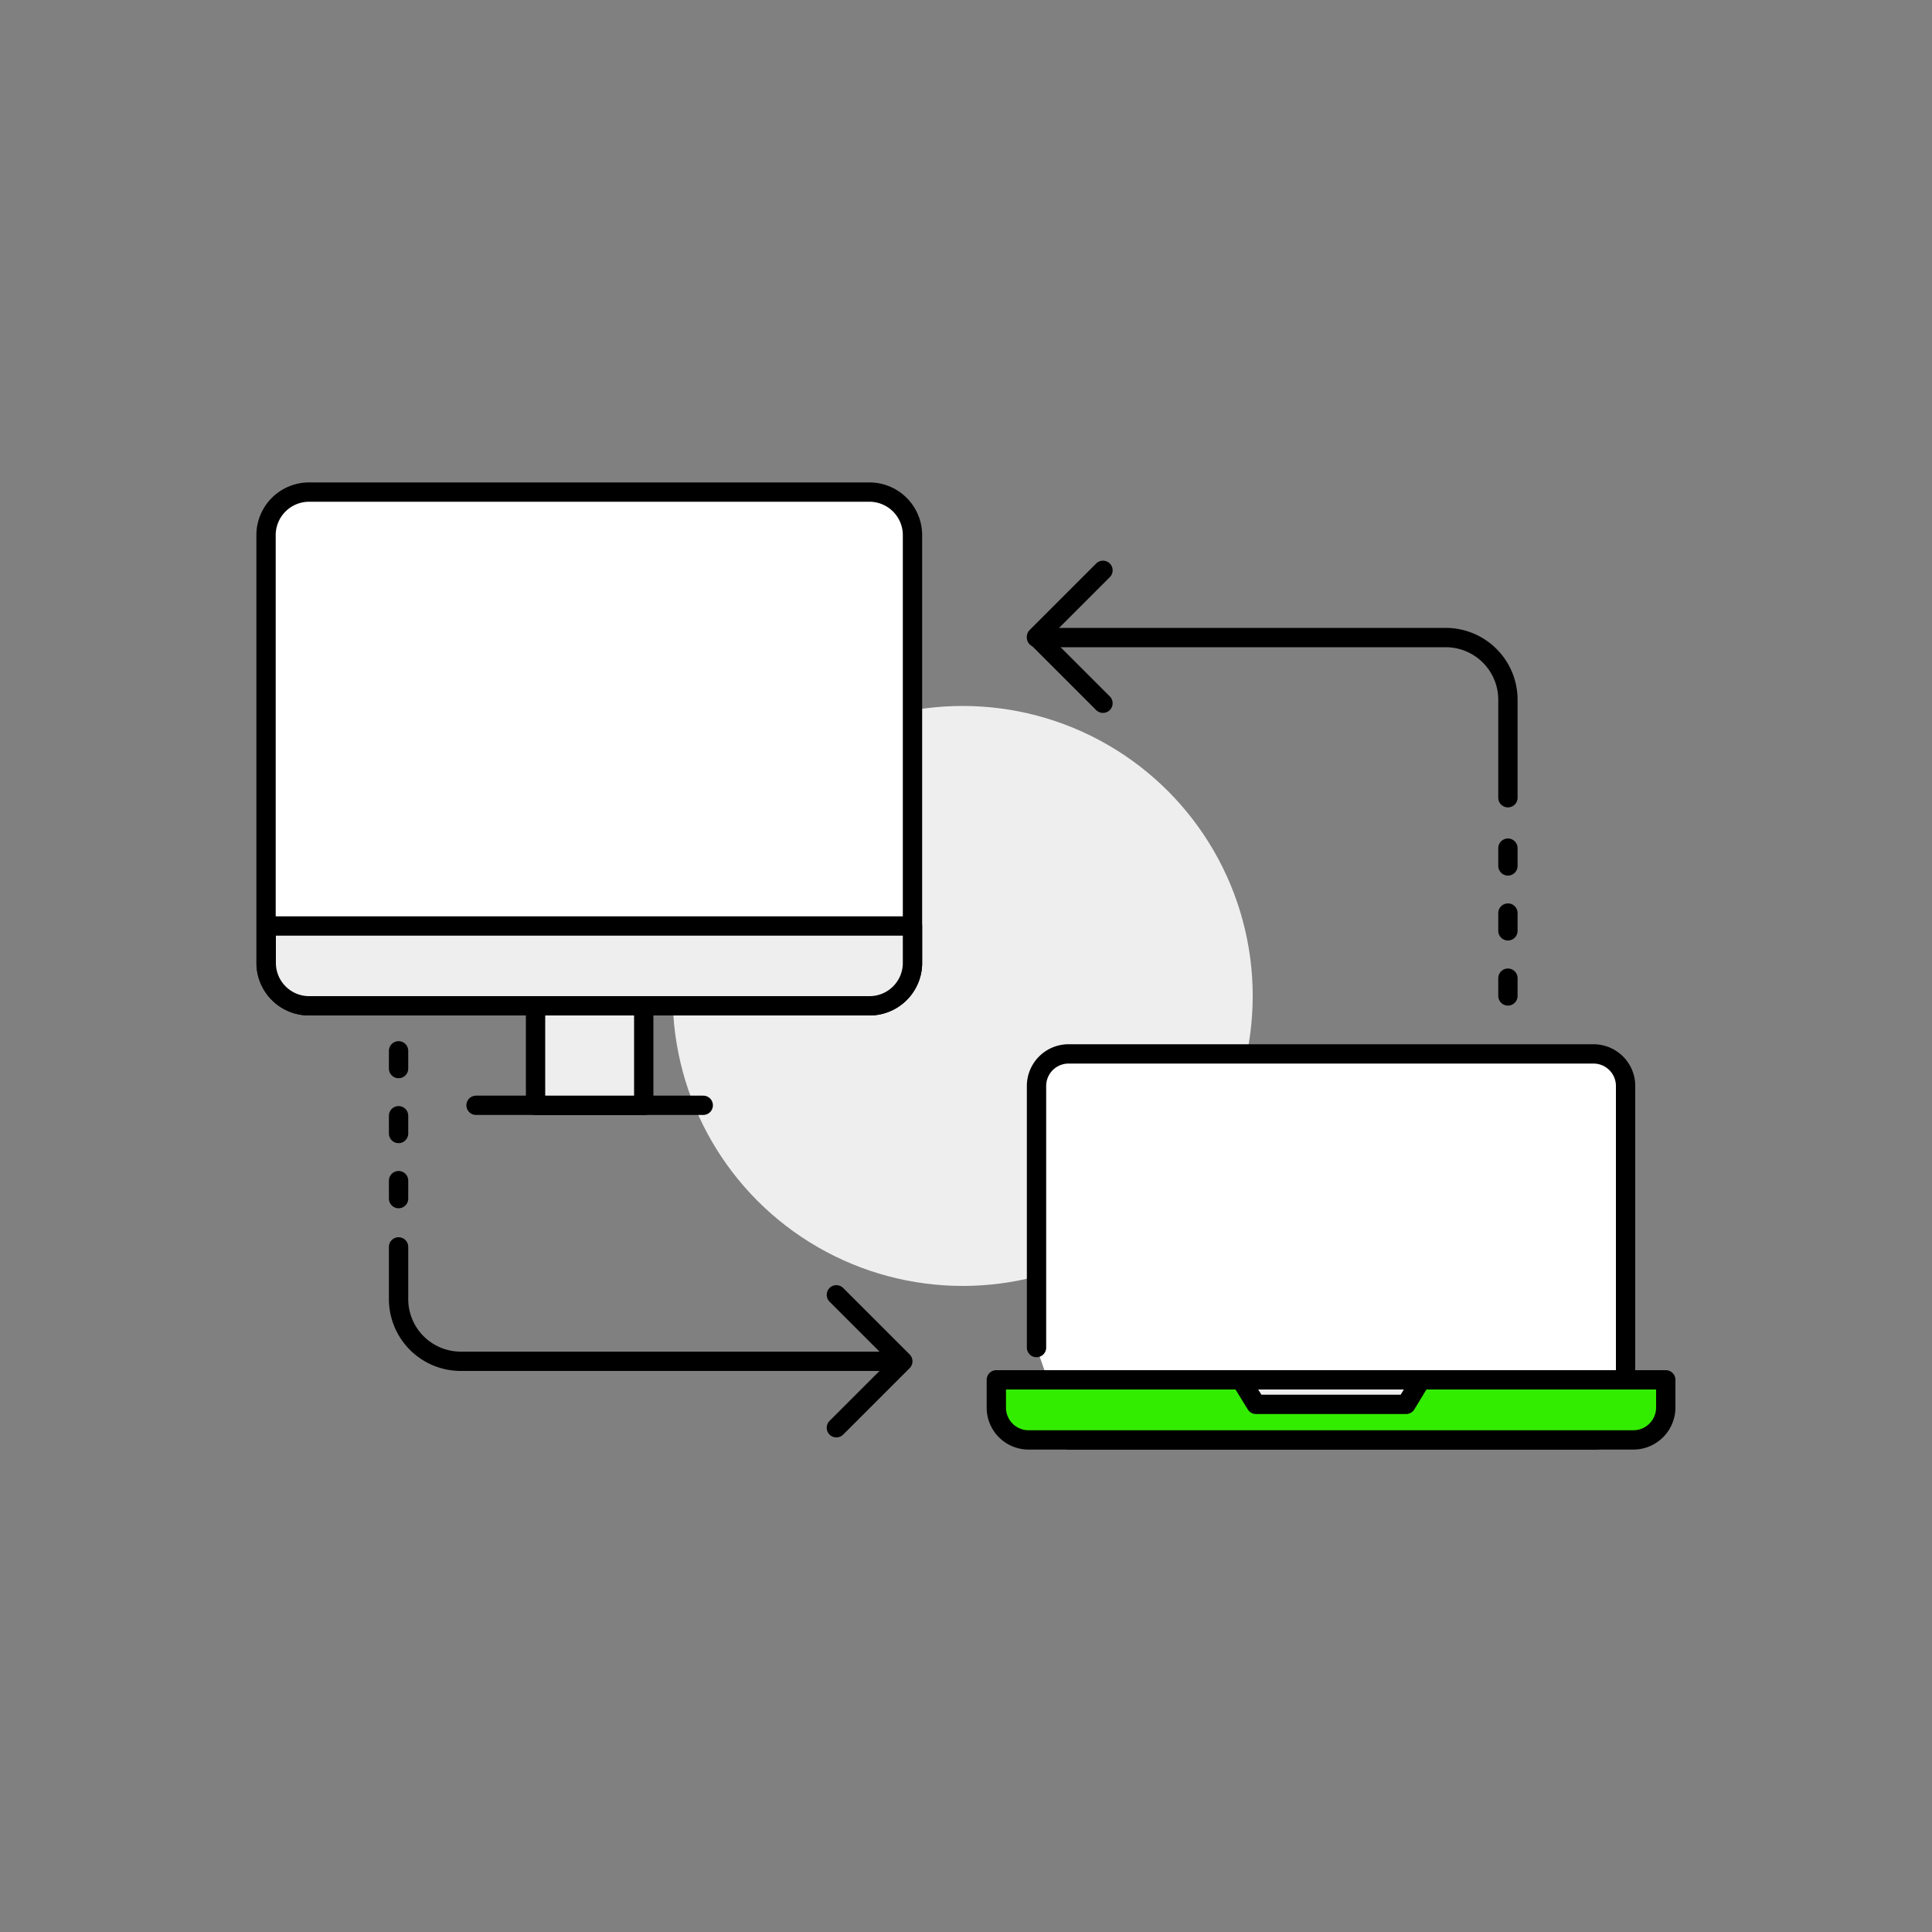
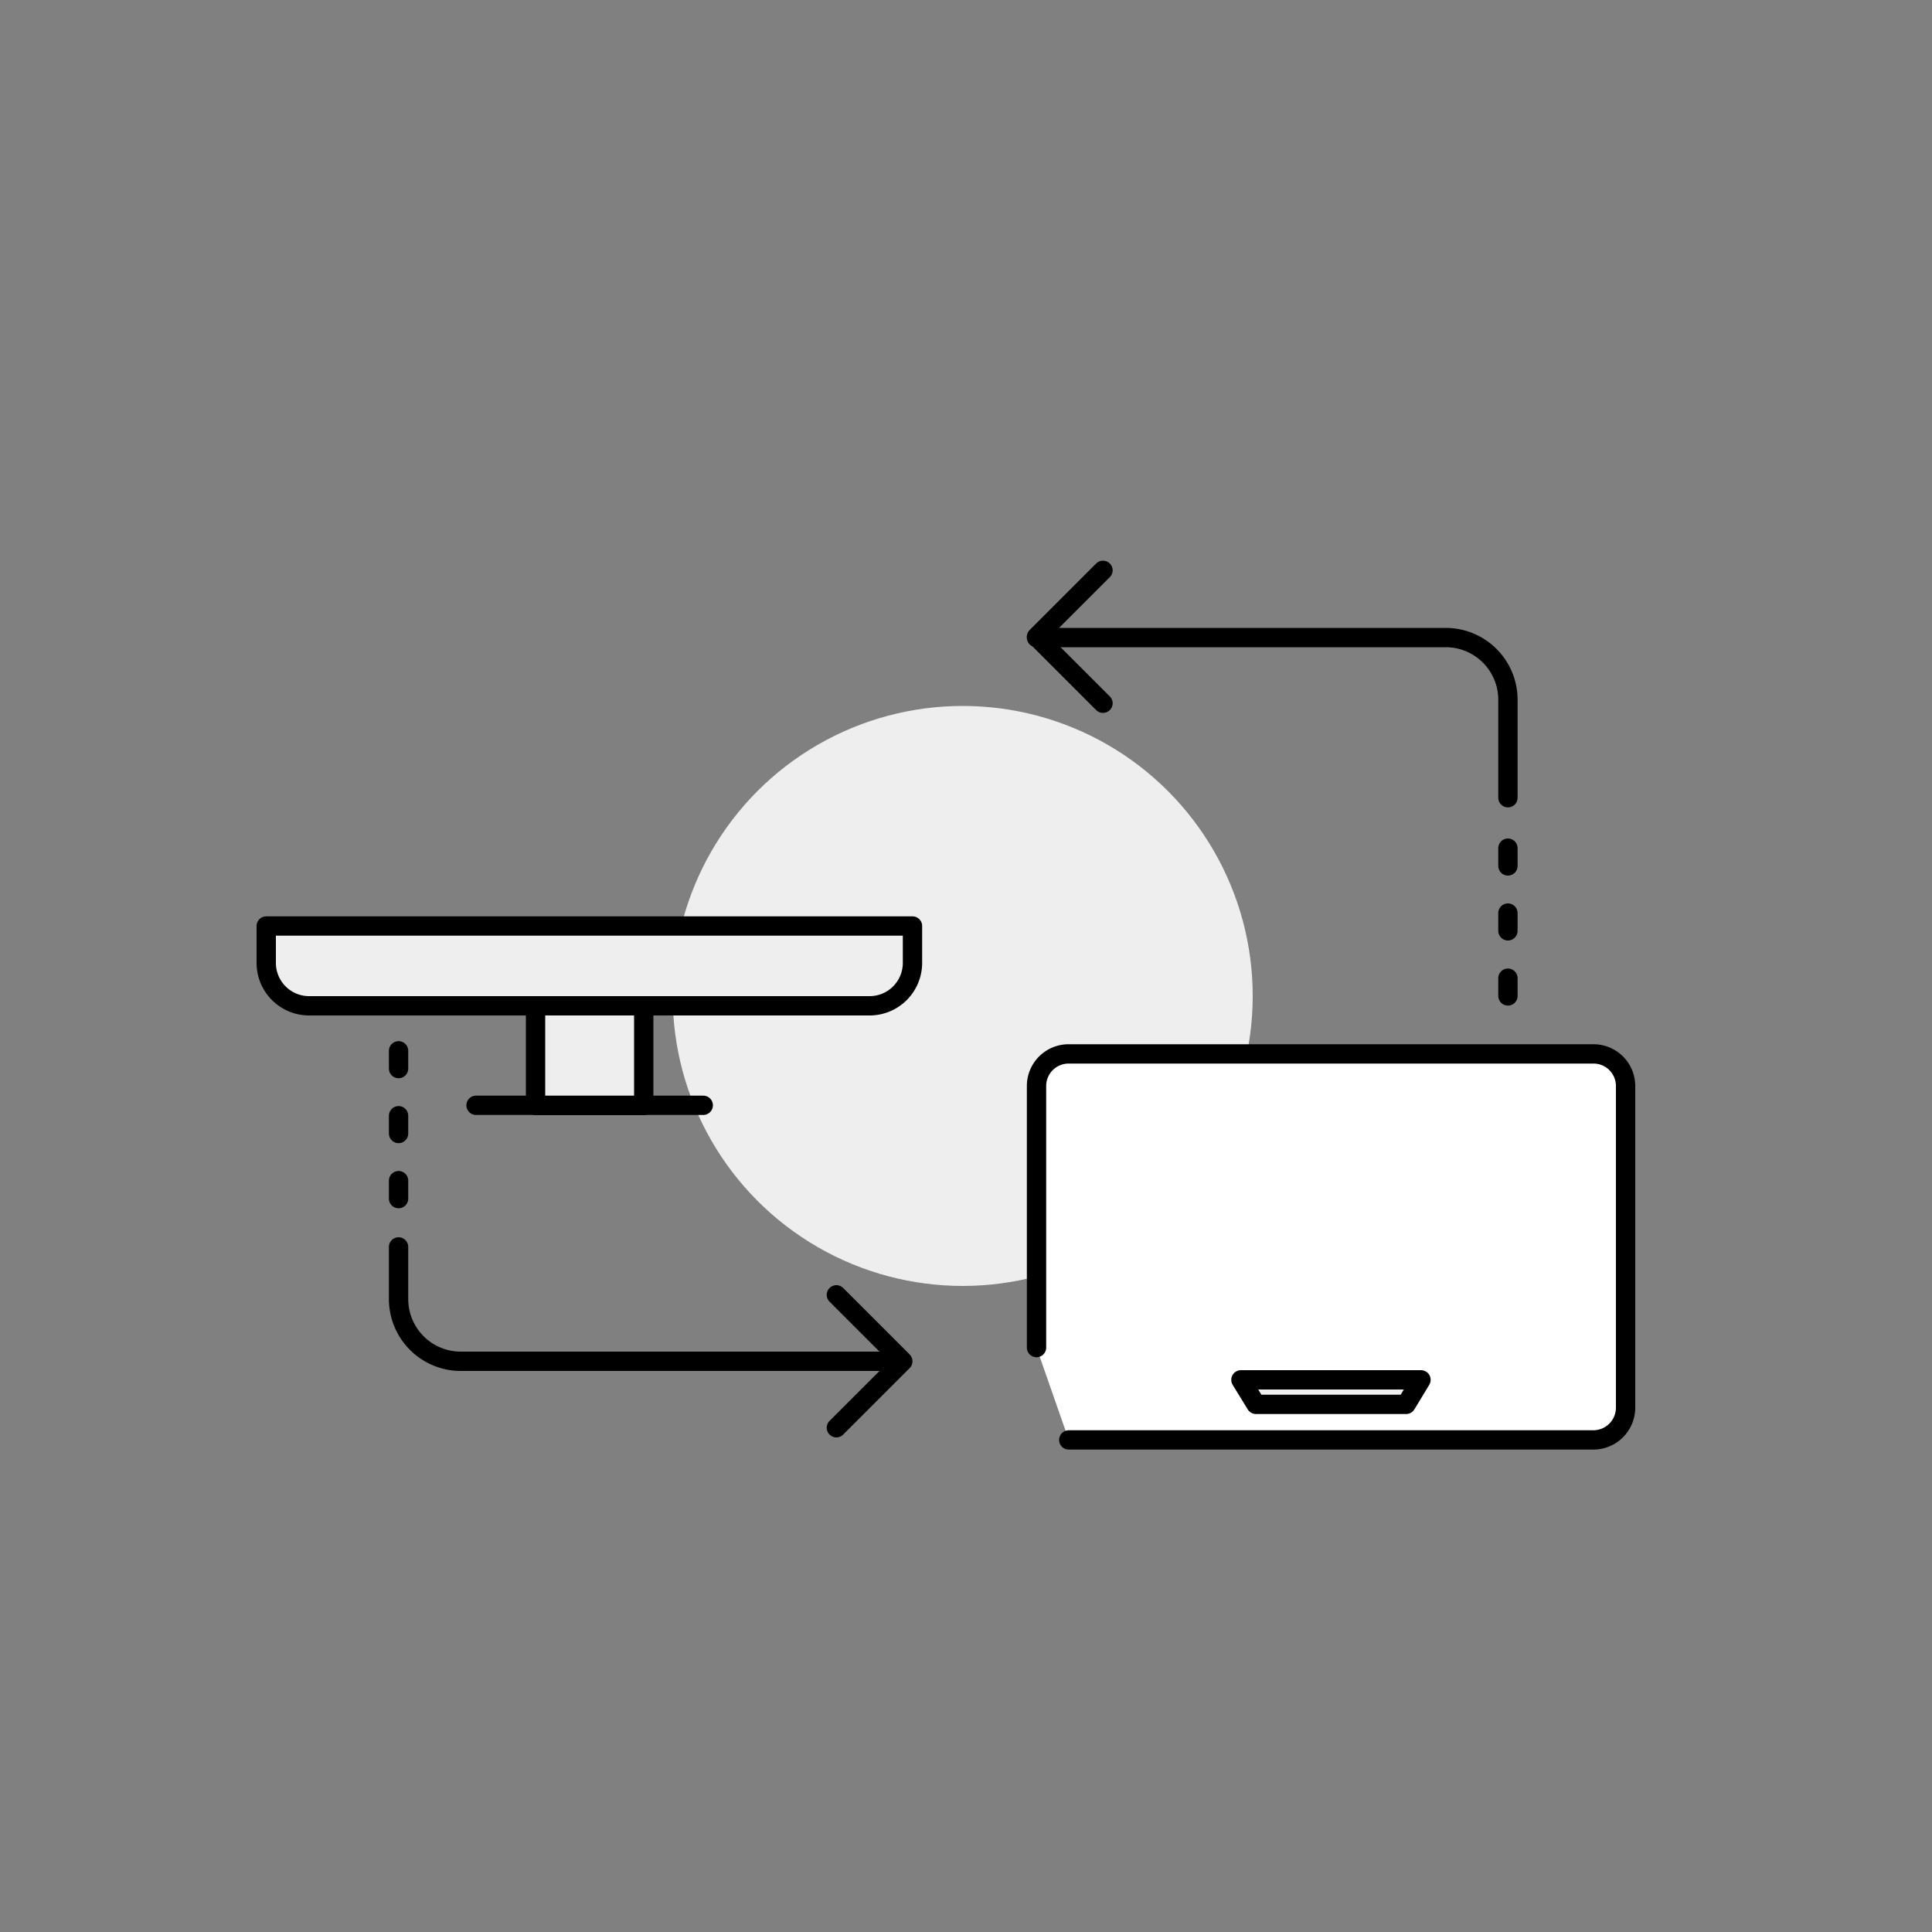
<svg xmlns="http://www.w3.org/2000/svg" id="Capa_1" data-name="Capa 1" viewBox="0 0 100 100">
  <rect x="0" y="0" width="100" height="100" fill="#808080" stroke="none" />
  <defs>
    <style>.cls-1,.cls-2{fill:#eee;}.cls-2,.cls-3,.cls-4,.cls-5{stroke:#000;stroke-linecap:round;stroke-linejoin:round;}.cls-3{fill:#fff;}.cls-4{fill:#33ed00;}.cls-5{fill:none;}</style>
  </defs>
  <title>IPRG Icon</title>
  <circle class="cls-1" cx="49.83" cy="51.55" r="15.01" />
  <rect class="cls-2" x="27.72" y="51.56" width="5.6" height="5.66" />
  <line class="cls-2" x1="24.64" y1="57.21" x2="36.4" y2="57.21" />
-   <path class="cls-3" d="M45,52.06H16a2.22,2.22,0,0,1-2.23-2.22V27.7A2.23,2.23,0,0,1,16,25.47H45a2.23,2.23,0,0,1,2.23,2.23V49.84A2.22,2.22,0,0,1,45,52.06Z" />
  <path class="cls-2" d="M13.78,49.84A2.22,2.22,0,0,0,16,52.06H45a2.22,2.22,0,0,0,2.23-2.22V47.93H13.78Z" />
  <path class="cls-3" d="M53.65,69.75V56.22a1.66,1.66,0,0,1,1.67-1.67H82.47a1.66,1.66,0,0,1,1.67,1.67V72.86a1.67,1.67,0,0,1-1.67,1.67H55.32" />
-   <path class="cls-4" d="M51.57,72.86a1.67,1.67,0,0,0,1.67,1.67h31.3a1.68,1.68,0,0,0,1.68-1.67V71.42H51.57Z" />
  <polyline class="cls-5" points="57.09 36.4 53.65 32.96 57.09 29.52" />
  <polyline class="cls-5" points="43.29 67.02 46.73 70.46 43.29 73.9" />
  <polygon class="cls-2" points="64.23 71.42 73.55 71.42 72.78 72.69 65.01 72.69 64.23 71.42" />
  <line class="cls-5" x1="20.63" y1="61.11" x2="20.63" y2="62.04" />
  <line class="cls-5" x1="20.63" y1="57.75" x2="20.63" y2="58.67" />
  <line class="cls-5" x1="20.63" y1="54.39" x2="20.63" y2="55.31" />
  <line class="cls-5" x1="78.05" y1="50.63" x2="78.05" y2="51.55" />
  <line class="cls-5" x1="78.05" y1="47.26" x2="78.05" y2="48.18" />
  <line class="cls-5" x1="78.05" y1="43.9" x2="78.05" y2="44.82" />
  <path class="cls-5" d="M46.07,70.46H23.85a3.22,3.22,0,0,1-3.22-3.22v-2.7" />
  <path class="cls-5" d="M53.65,33H74.83a3.22,3.22,0,0,1,3.22,3.22v5.07" />
</svg>